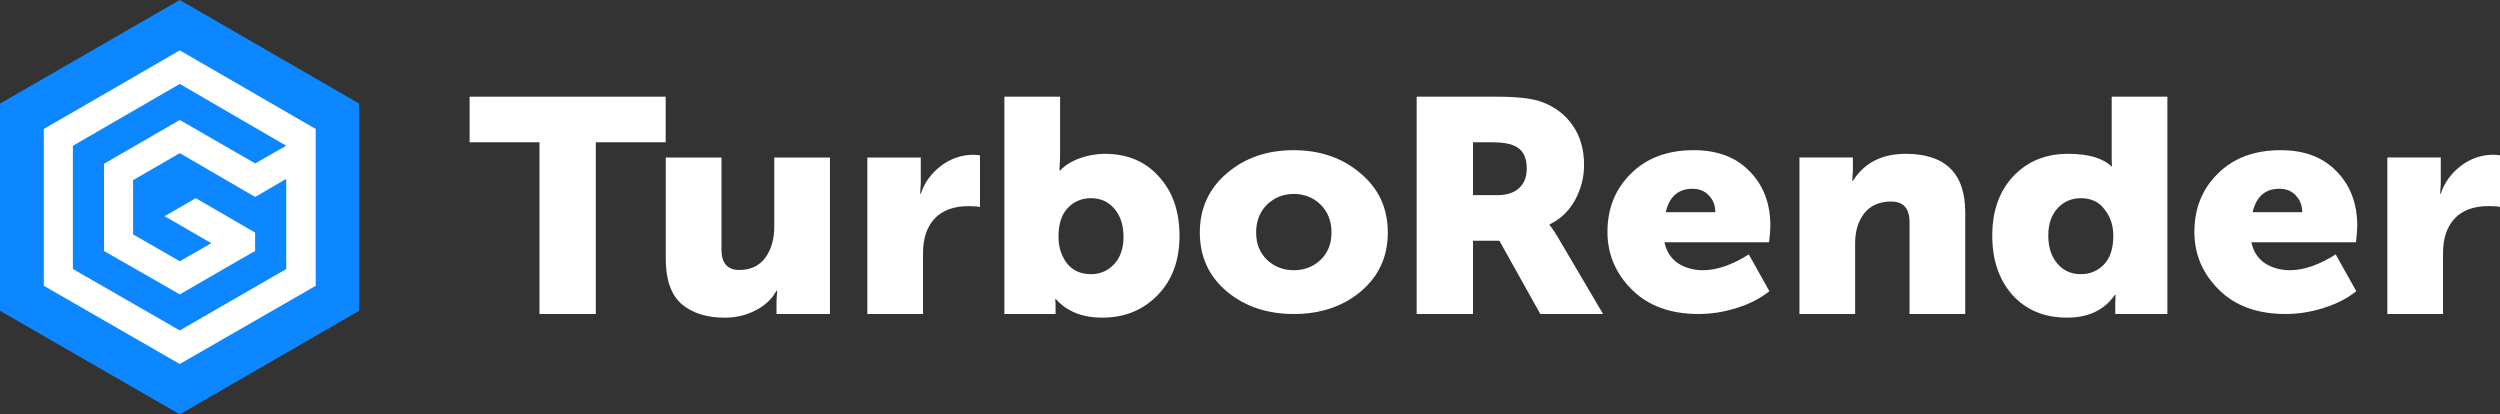
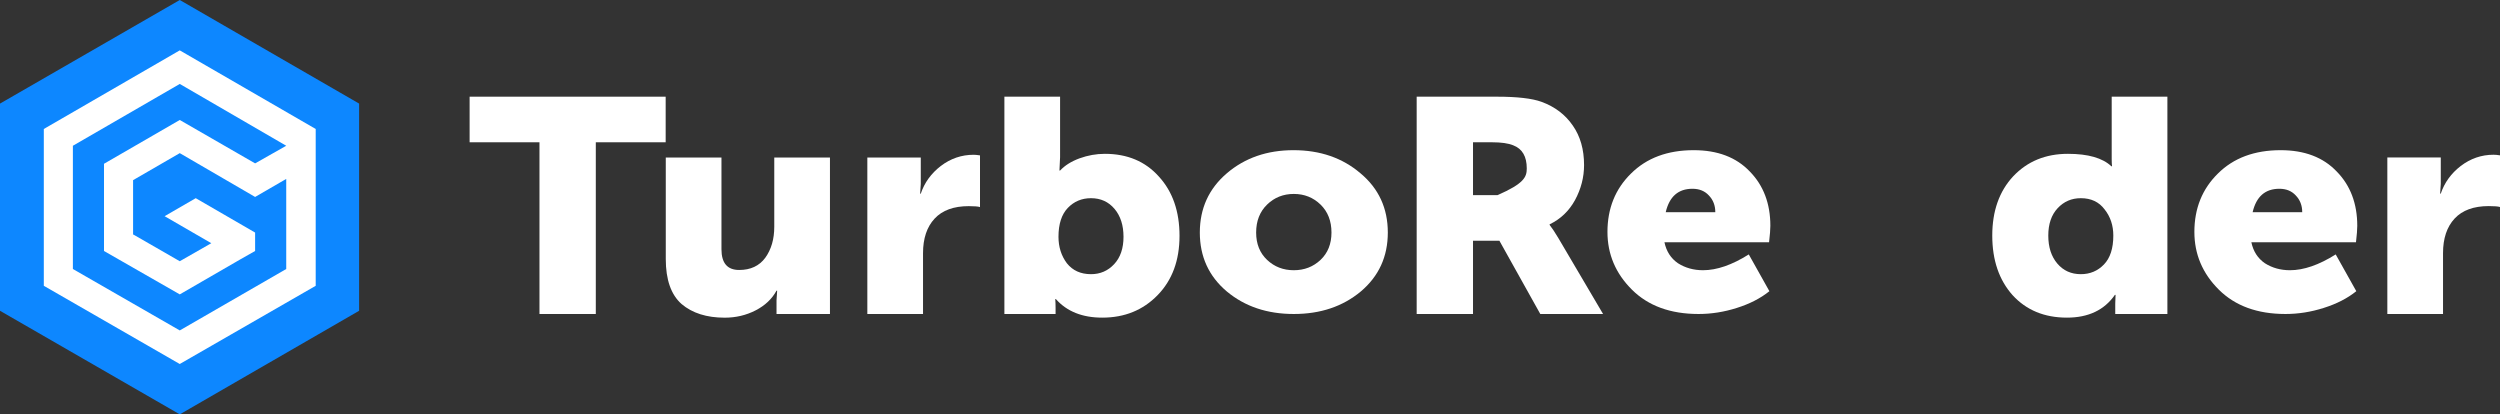
<svg xmlns="http://www.w3.org/2000/svg" width="181" height="30" viewBox="0 0 181 30" fill="none">
  <rect x="0" y="0" width="181" height="30" fill="#333333" stroke="none" />
  <path d="M39.058 22.733V10.301H34V7H48.194V10.301H43.136V22.733H41.097H39.058Z" fill="white" />
  <path d="M48.202 18.753V11.404H52.234V18.049C52.234 19.047 52.662 19.546 53.516 19.546C54.34 19.546 54.969 19.252 55.404 18.665C55.839 18.064 56.057 17.316 56.057 16.421V11.404H60.089V22.736H56.22V21.746L56.267 21.042H56.22C55.894 21.643 55.389 22.12 54.705 22.472C54.021 22.824 53.276 23 52.468 23C51.162 23 50.121 22.67 49.344 22.01C48.583 21.335 48.202 20.25 48.202 18.753Z" fill="white" />
  <path d="M62.795 22.736V11.404H66.664V13.319L66.617 14.023H66.664C66.928 13.23 67.409 12.563 68.109 12.02C68.823 11.477 69.616 11.206 70.486 11.206C70.61 11.206 70.766 11.221 70.952 11.25V14.991C70.812 14.947 70.54 14.925 70.136 14.925C69.049 14.925 68.225 15.225 67.666 15.827C67.106 16.428 66.827 17.264 66.827 18.335V22.736H62.795Z" fill="white" />
  <path d="M72.718 22.733V7H76.75V11.379L76.704 12.347H76.75C77.092 11.98 77.558 11.687 78.149 11.467C78.755 11.247 79.369 11.137 79.99 11.137C81.622 11.137 82.927 11.687 83.906 12.787C84.9 13.872 85.397 15.303 85.397 17.078C85.397 18.852 84.869 20.283 83.812 21.368C82.756 22.454 81.42 22.997 79.804 22.997C78.359 22.997 77.24 22.549 76.447 21.654H76.401C76.416 21.845 76.424 22.058 76.424 22.292V22.733H72.718ZM76.634 17.144C76.634 17.877 76.836 18.515 77.24 19.058C77.659 19.586 78.242 19.85 78.988 19.85C79.656 19.85 80.215 19.608 80.666 19.124C81.117 18.64 81.342 17.98 81.342 17.144C81.342 16.308 81.124 15.633 80.689 15.119C80.254 14.606 79.687 14.349 78.988 14.349C78.32 14.349 77.76 14.584 77.31 15.053C76.859 15.523 76.634 16.22 76.634 17.144Z" fill="white" />
  <path d="M88.824 21.104C87.519 20.004 86.867 18.581 86.867 16.836C86.867 15.09 87.519 13.66 88.824 12.545C90.129 11.43 91.738 10.873 93.649 10.873C95.576 10.873 97.191 11.43 98.497 12.545C99.817 13.645 100.478 15.075 100.478 16.836C100.478 18.581 99.825 20.004 98.52 21.104C97.215 22.19 95.599 22.733 93.672 22.733C91.745 22.733 90.129 22.19 88.824 21.104ZM90.945 16.836C90.945 17.657 91.209 18.317 91.738 18.816C92.266 19.315 92.911 19.564 93.672 19.564C94.433 19.564 95.078 19.315 95.607 18.816C96.135 18.317 96.399 17.657 96.399 16.836C96.399 16 96.135 15.325 95.607 14.811C95.078 14.298 94.433 14.041 93.672 14.041C92.911 14.041 92.266 14.298 91.738 14.811C91.209 15.325 90.945 16 90.945 16.836Z" fill="white" />
-   <path d="M102.567 22.733V7H108.37C109.846 7 110.926 7.125 111.61 7.374C112.573 7.726 113.327 8.298 113.871 9.091C114.415 9.868 114.686 10.822 114.686 11.951C114.686 12.831 114.469 13.675 114.034 14.481C113.599 15.274 112.985 15.86 112.193 16.242V16.286C112.348 16.476 112.558 16.792 112.822 17.232L116.062 22.733H111.517L108.557 17.43H106.646V22.733H102.567ZM106.646 14.129H108.417C109.085 14.129 109.606 13.961 109.978 13.623C110.351 13.286 110.538 12.809 110.538 12.193C110.538 11.328 110.212 10.77 109.559 10.521C109.202 10.374 108.689 10.301 108.021 10.301H106.646V14.129Z" fill="white" />
+   <path d="M102.567 22.733V7H108.37C109.846 7 110.926 7.125 111.61 7.374C112.573 7.726 113.327 8.298 113.871 9.091C114.415 9.868 114.686 10.822 114.686 11.951C114.686 12.831 114.469 13.675 114.034 14.481C113.599 15.274 112.985 15.86 112.193 16.242V16.286C112.348 16.476 112.558 16.792 112.822 17.232L116.062 22.733H111.517L108.557 17.43H106.646V22.733H102.567ZM106.646 14.129H108.417C110.351 13.286 110.538 12.809 110.538 12.193C110.538 11.328 110.212 10.77 109.559 10.521C109.202 10.374 108.689 10.301 108.021 10.301H106.646V14.129Z" fill="white" />
  <path d="M116.38 16.792C116.38 15.09 116.947 13.682 118.082 12.567C119.216 11.438 120.731 10.873 122.626 10.873C124.351 10.873 125.703 11.386 126.682 12.413C127.676 13.425 128.174 14.738 128.174 16.352C128.174 16.616 128.142 17.012 128.08 17.54H120.506C120.645 18.2 120.972 18.706 121.484 19.058C122.013 19.395 122.619 19.564 123.302 19.564C124.297 19.564 125.4 19.183 126.612 18.42L128.104 21.082C127.467 21.596 126.682 21.999 125.75 22.293C124.833 22.586 123.908 22.733 122.976 22.733C120.941 22.733 119.332 22.146 118.152 20.972C116.971 19.799 116.38 18.405 116.38 16.792ZM120.599 15.361H124.188C124.188 14.877 124.033 14.474 123.722 14.151C123.427 13.829 123.03 13.667 122.533 13.667C121.508 13.667 120.863 14.232 120.599 15.361Z" fill="white" />
-   <path d="M130.28 22.733V11.401H134.149V12.391L134.102 13.095H134.149C134.973 11.79 136.247 11.137 137.971 11.137C140.846 11.137 142.283 12.552 142.283 15.383V22.733H138.251V16.088C138.251 15.09 137.808 14.591 136.923 14.591C136.068 14.591 135.415 14.877 134.965 15.45C134.53 16.022 134.312 16.74 134.312 17.606V22.733H130.28Z" fill="white" />
  <path d="M145.709 21.368C144.73 20.268 144.24 18.831 144.24 17.056C144.24 15.281 144.745 13.85 145.755 12.765C146.781 11.679 148.102 11.137 149.718 11.137C151.178 11.137 152.227 11.437 152.864 12.039H152.911C152.895 11.892 152.887 11.723 152.887 11.533V7H156.919V22.733H153.144V21.984L153.167 21.346H153.12C152.359 22.446 151.201 22.997 149.648 22.997C148.016 22.997 146.703 22.454 145.709 21.368ZM148.972 15.075C148.521 15.559 148.296 16.22 148.296 17.056C148.296 17.892 148.513 18.567 148.948 19.08C149.383 19.593 149.951 19.85 150.65 19.85C151.318 19.85 151.877 19.615 152.328 19.146C152.779 18.677 153.004 17.98 153.004 17.056C153.004 16.322 152.794 15.691 152.375 15.163C151.971 14.62 151.396 14.349 150.65 14.349C149.982 14.349 149.422 14.591 148.972 15.075Z" fill="white" />
  <path d="M158.873 16.791C158.873 15.09 159.44 13.682 160.574 12.567C161.708 11.437 163.223 10.873 165.119 10.873C166.844 10.873 168.196 11.386 169.174 12.413C170.169 13.425 170.666 14.738 170.666 16.352C170.666 16.616 170.635 17.012 170.573 17.54H162.998C163.138 18.2 163.464 18.706 163.977 19.058C164.505 19.395 165.111 19.564 165.795 19.564C166.789 19.564 167.893 19.183 169.105 18.42L170.596 21.082C169.959 21.596 169.174 21.999 168.242 22.292C167.325 22.586 166.401 22.733 165.469 22.733C163.433 22.733 161.825 22.146 160.644 20.972C159.463 19.799 158.873 18.405 158.873 16.791ZM163.091 15.361H166.681C166.681 14.877 166.525 14.474 166.214 14.151C165.919 13.828 165.523 13.667 165.026 13.667C164 13.667 163.355 14.232 163.091 15.361Z" fill="white" />
  <path d="M172.843 22.733V11.401H176.712V13.315L176.665 14.019H176.712C176.976 13.227 177.457 12.559 178.157 12.017C178.871 11.474 179.664 11.203 180.534 11.203C180.658 11.203 180.814 11.217 181 11.247V14.987C180.86 14.943 180.588 14.921 180.184 14.921C179.097 14.921 178.273 15.222 177.714 15.823C177.154 16.425 176.875 17.261 176.875 18.332V22.733H172.843Z" fill="white" />
  <path d="M0 7.5L13.015 0L26 7.5V22.5L13.015 30L0 22.5V7.5Z" fill="#0D87FF" />
  <path d="M3.172 9.338L13.014 3.646L22.857 9.338V20.692L13.014 26.354L3.172 20.692V9.338Z" fill="white" />
  <path d="M18.47 14.259L13.015 11.087L9.635 13.043V16.956V16.986H9.665L13.015 18.913L15.298 17.608L11.918 15.652L14.171 14.348L18.47 16.838V16.867V18.172L17.373 18.794L13.015 21.314L7.53 18.172V11.857L13.015 8.686L18.47 11.828L20.723 10.553L13.015 6.077L5.277 10.553V19.476L13.015 23.923L20.723 19.476V16.867V15.563V12.954L18.47 14.259Z" fill="#0D87FF" />
</svg>